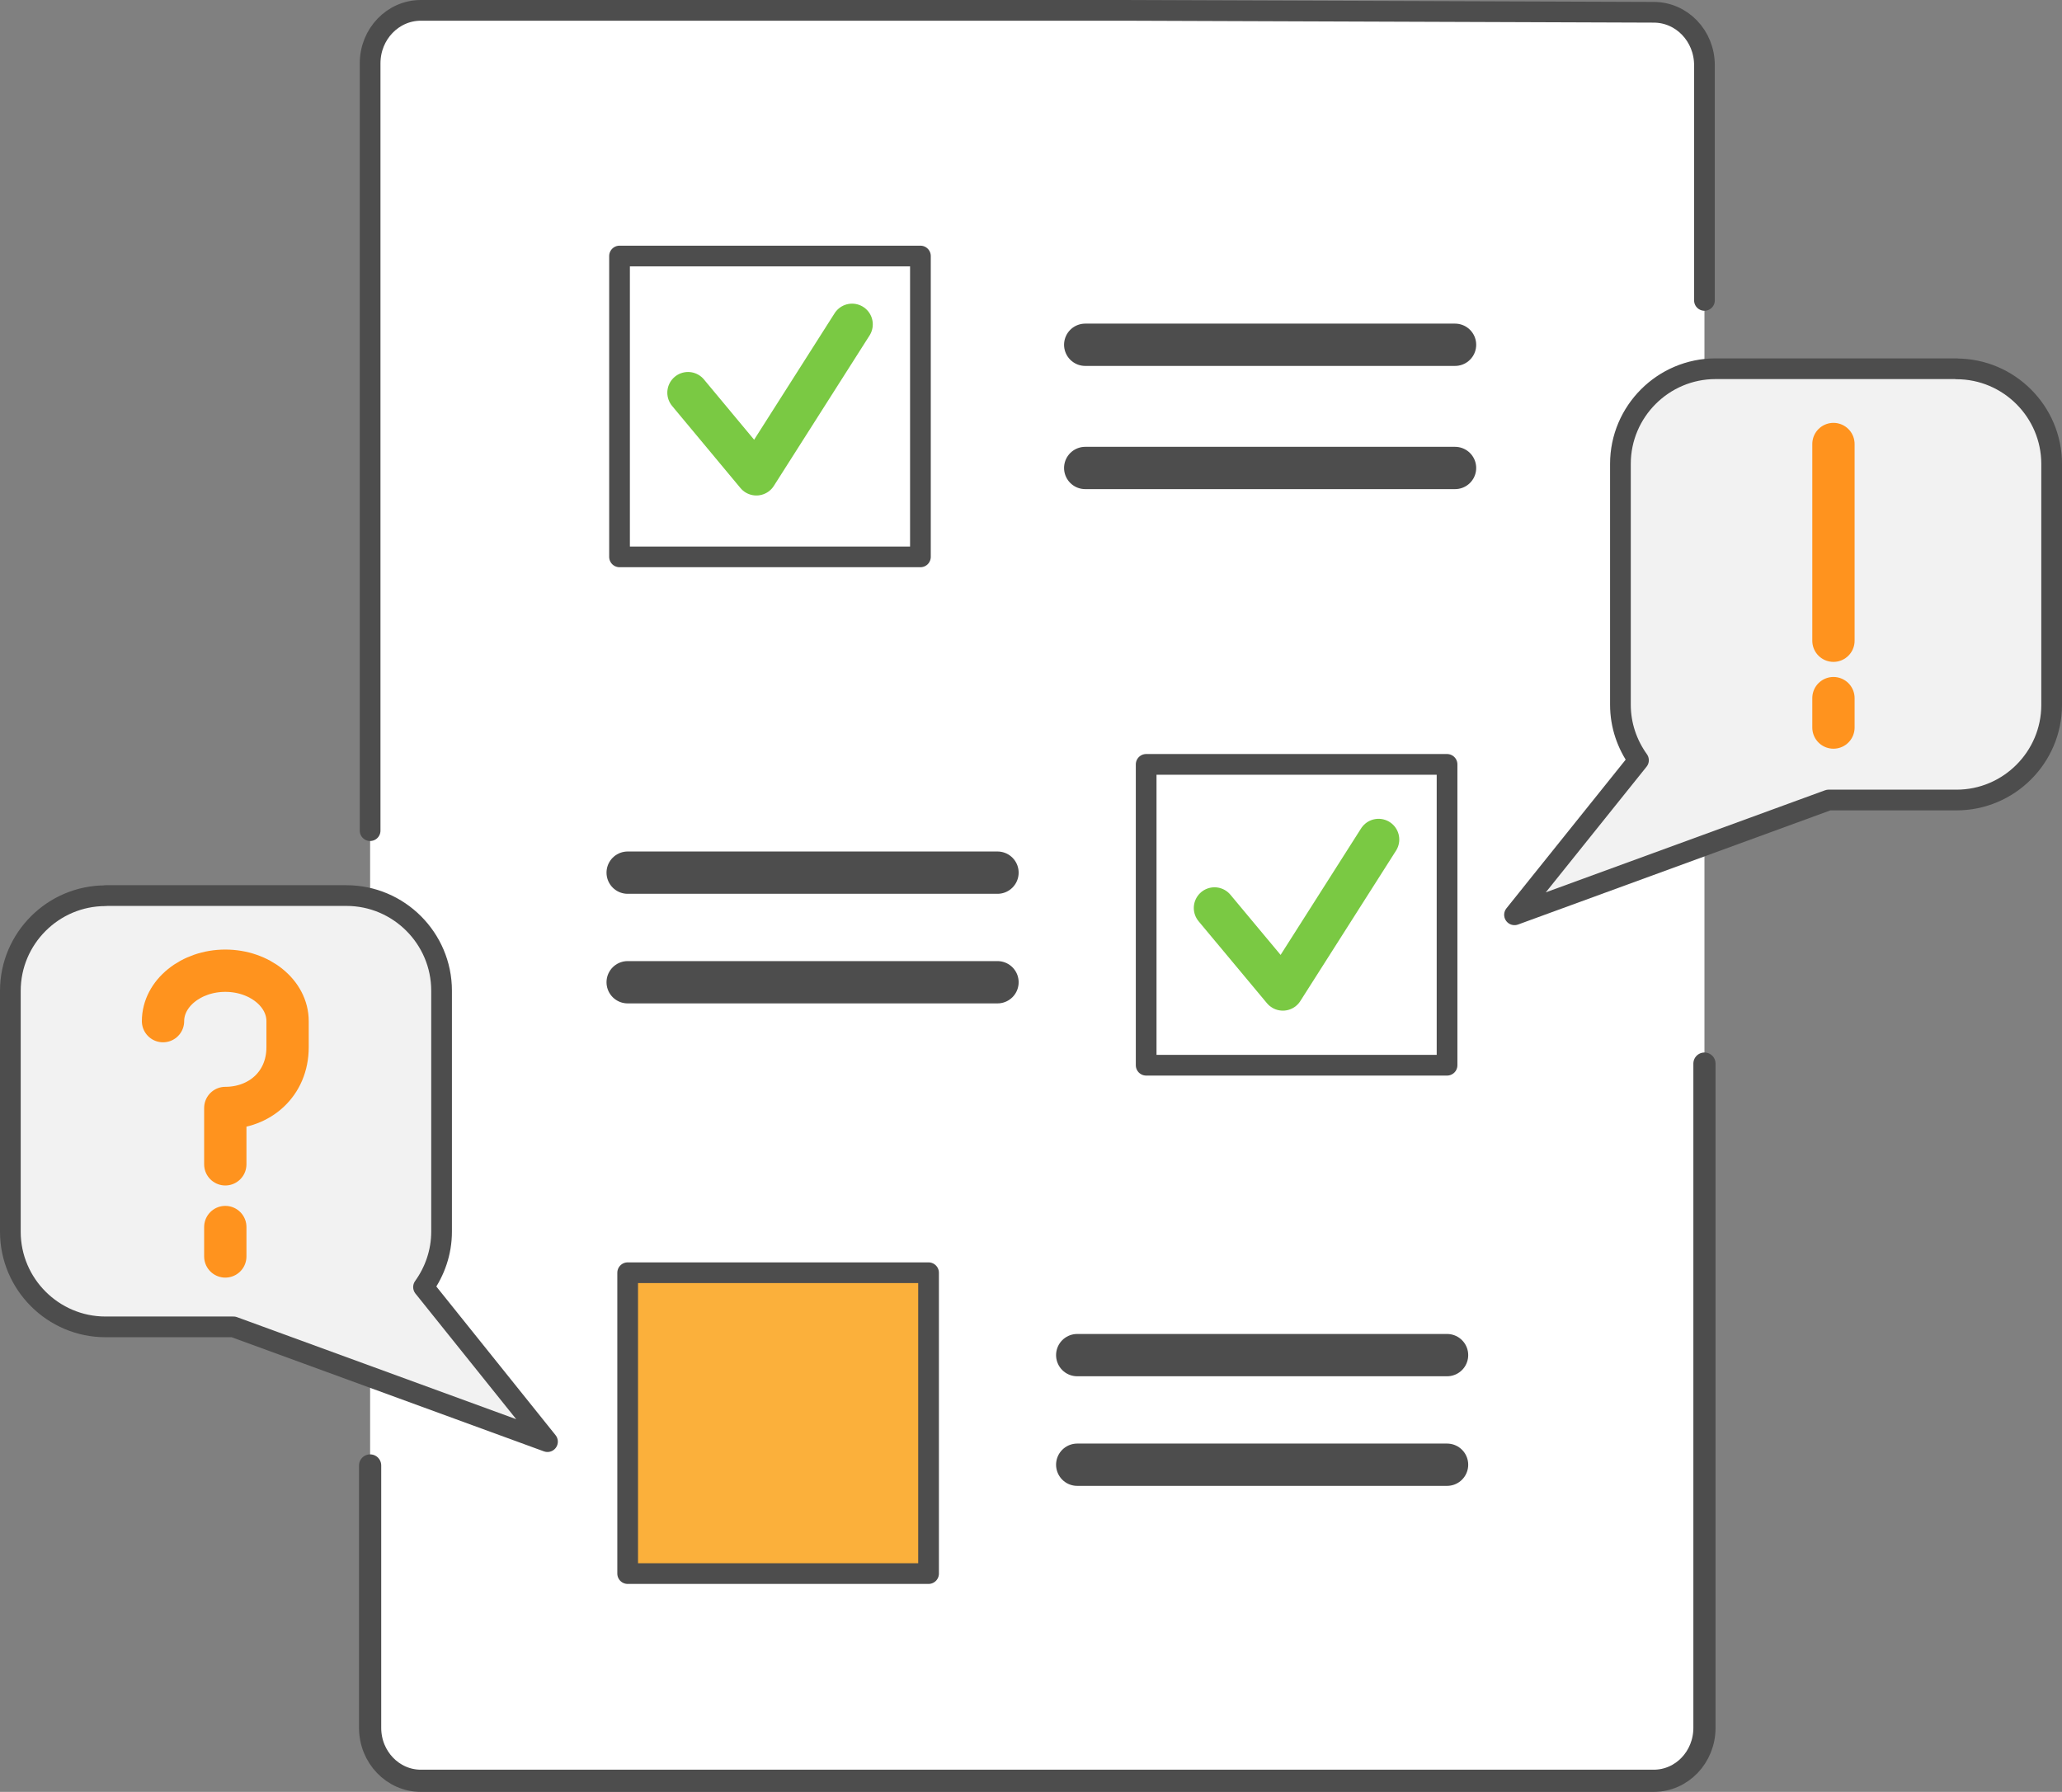
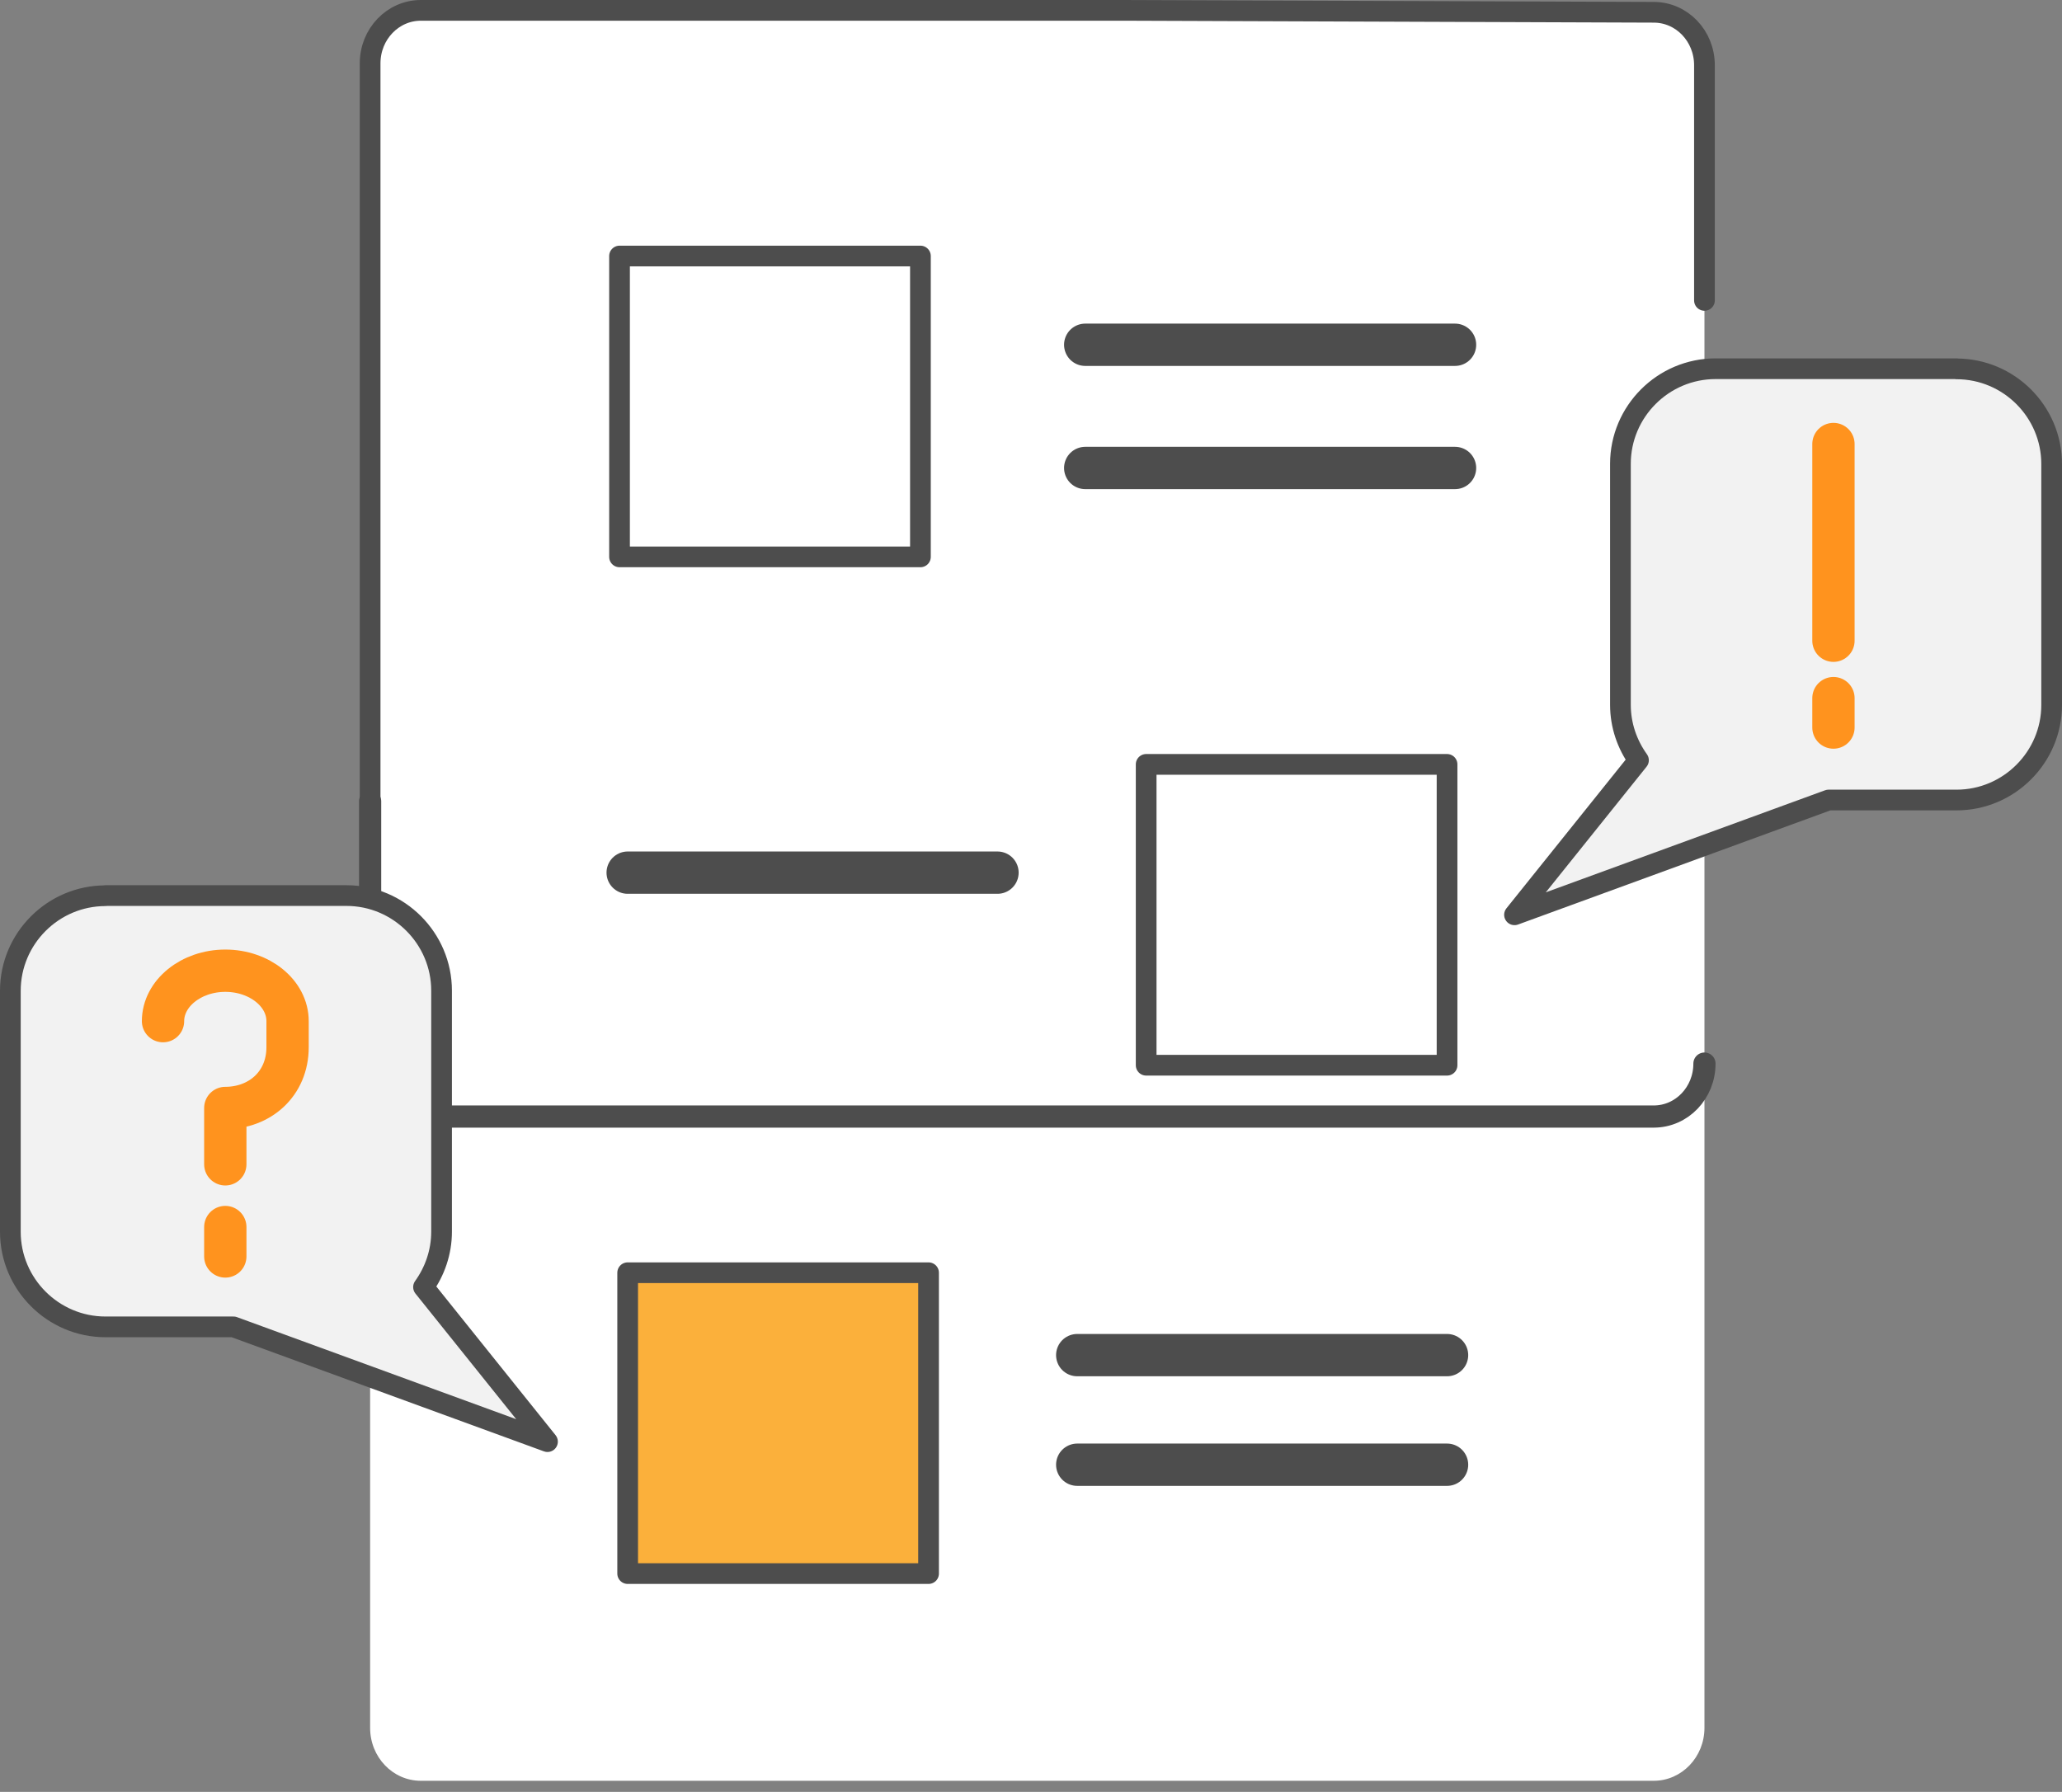
<svg xmlns="http://www.w3.org/2000/svg" id="a" viewBox="0 0 139.39 121.15">
  <rect x="0" y="0" width="139.39" height="121.15" fill="#808080" stroke="none" />
  <defs>
    <style>.b,.c,.d,.e,.f,.g,.h,.i,.j{stroke-linecap:round;stroke-linejoin:round;}.b,.c,.d,.f,.g,.h{stroke:#4d4d4d;}.b,.k,.f,.i{fill:#fff;}.b,.e,.i{stroke-width:2.86px;}.c,.d,.e,.j{fill:none;}.c,.f,.g,.h{stroke-width:1.4px;}.d{stroke-width:1.5px;}.e,.i{stroke:#ff931e;}.g{fill:#f2f2f2;}.h{fill:#fbb03b;}.j{stroke:#7ac943;stroke-width:2.8px;}</style>
  </defs>
  <path class="k" d="M115.22,20.31V4.41c0-1.98-1.53-3.58-3.43-3.58l-35.84-.13H28.45c-1.89,0-3.43,1.6-3.43,3.58v112.54c0,1.98,1.53,3.58,3.43,3.58h83.34c1.89,0,3.43-1.6,3.43-3.58V20.31Z" />
-   <path class="d" d="M115.22,71.91v44.91c0,1.98-1.53,3.58-3.43,3.58H28.45c-1.89,0-3.43-1.6-3.43-3.58v-17.74" />
+   <path class="d" d="M115.22,71.91c0,1.98-1.53,3.58-3.43,3.58H28.45c-1.89,0-3.43-1.6-3.43-3.58v-17.74" />
  <path class="c" d="M115.22,20.31V4.41c0-1.98-1.53-3.58-3.43-3.58l-35.84-.13H28.45c-1.89,0-3.43,1.6-3.43,3.58v51.88" />
  <rect class="f" x="41.88" y="17.31" width="20.34" height="20.34" />
-   <polyline class="j" points="46.51 26.55 51.13 32.1 57.6 21.93" />
  <line class="b" x1="73.36" y1="31.64" x2="98.36" y2="31.64" />
  <line class="b" x1="73.36" y1="23.31" x2="98.36" y2="23.31" />
-   <line class="b" x1="42.43" y1="66.41" x2="67.43" y2="66.41" />
  <line class="b" x1="42.43" y1="59" x2="67.43" y2="59" />
  <polyline class="f" points="97.82 63.58 97.82 72.02 77.48 72.02 77.48 51.68 97.82 51.68 97.82 63.58" />
-   <polyline class="j" points="82.1 61.39 86.72 66.93 93.19 56.76" />
  <line class="b" x1="97.82" y1="91.62" x2="72.82" y2="91.62" />
  <line class="b" x1="97.82" y1="99.03" x2="72.82" y2="99.03" />
  <rect class="h" x="42.43" y="86.05" width="20.34" height="20.34" transform="translate(105.2 192.44) rotate(180)" />
  <path class="g" d="M132.26,24.93h-16.29c-3.54,0-6.43,2.89-6.43,6.43v16.29c0,1.4.46,2.69,1.22,3.75h0s-8.38,10.45-8.38,10.45l21.23-7.76h8.65c3.54,0,6.43-2.89,6.43-6.43v-16.29c0-3.54-2.89-6.43-6.43-6.43Z" />
  <path class="g" d="M7.13,60.55h16.29c3.54,0,6.43,2.89,6.43,6.43v16.29c0,1.4-.46,2.69-1.22,3.75h0s8.38,10.45,8.38,10.45l-21.23-7.76H7.13c-3.54,0-6.43-2.89-6.43-6.43v-16.29c0-3.54,2.89-6.43,6.43-6.43Z" />
  <line class="i" x1="123.94" y1="30.02" x2="123.94" y2="43.32" />
  <line class="i" x1="123.94" y1="47.2" x2="123.94" y2="49.19" />
  <path class="e" d="M11.02,69.04c0-1.88,1.9-3.41,4.21-3.41h0c2.32,0,4.21,1.53,4.21,3.41v1.76c0,2.5-1.9,4.11-4.21,4.11v3.81" />
  <line class="i" x1="15.23" y1="82.96" x2="15.23" y2="84.95" />
</svg>